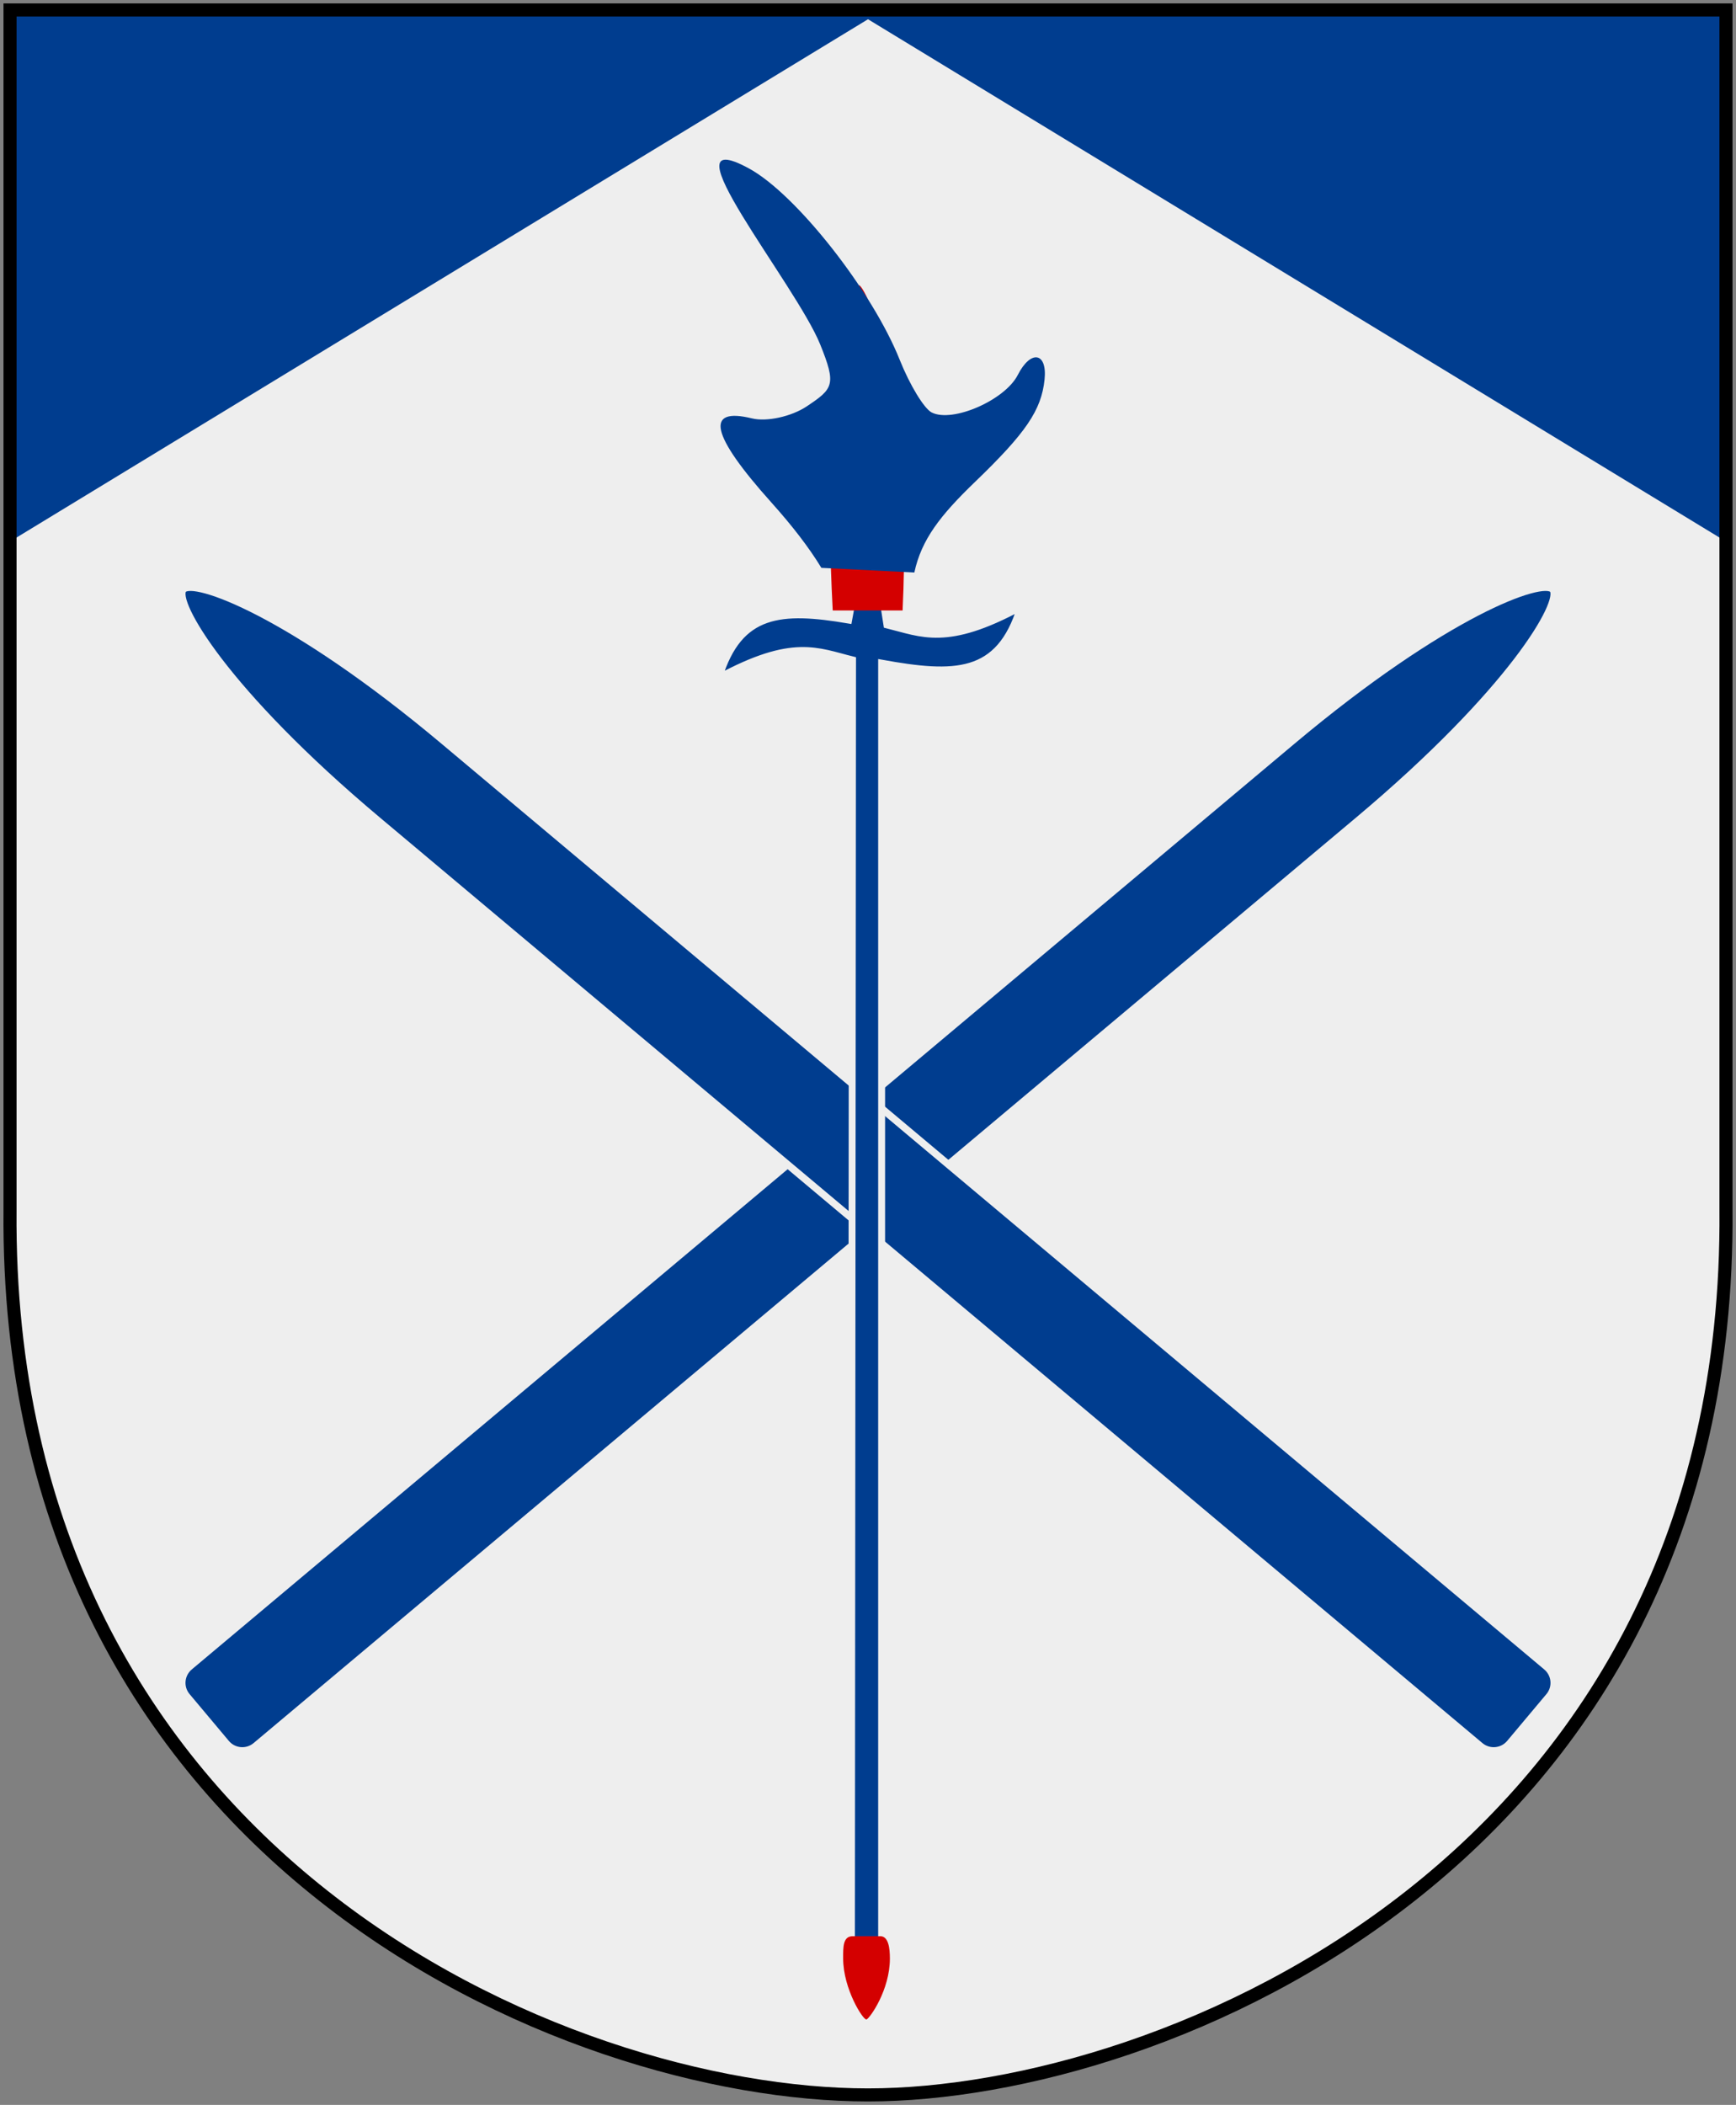
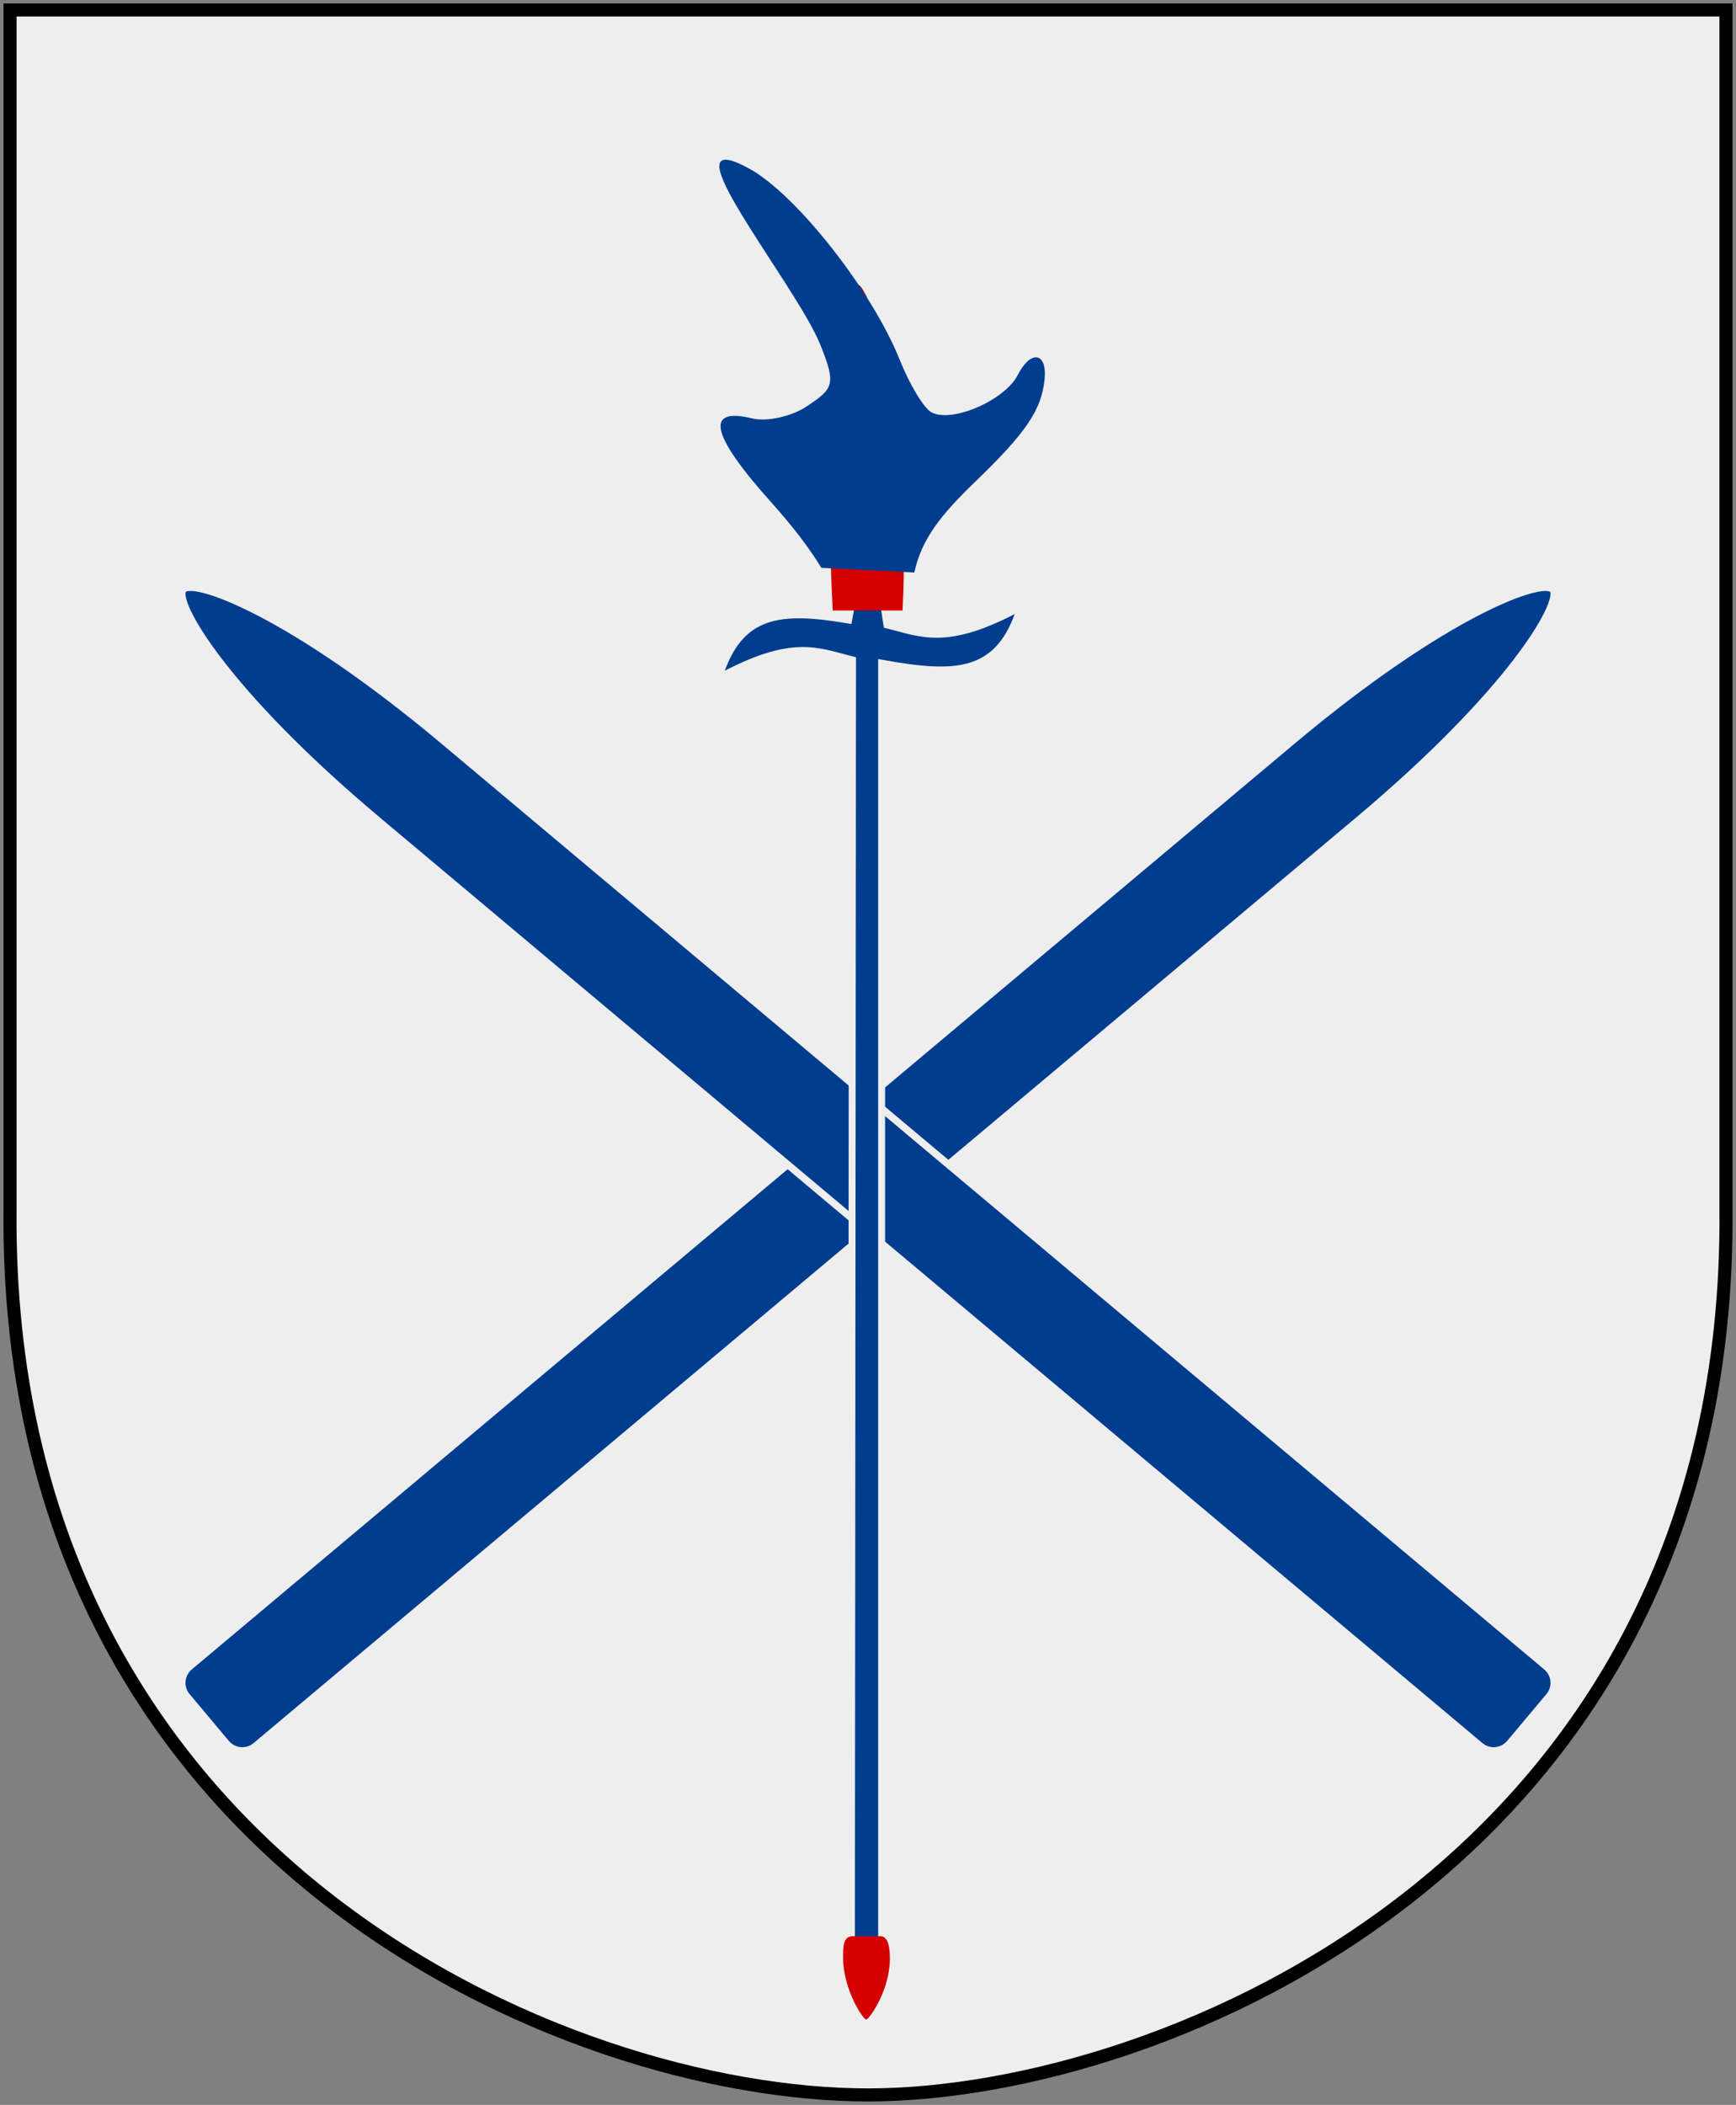
<svg xmlns="http://www.w3.org/2000/svg" xmlns:xlink="http://www.w3.org/1999/xlink" version="1.0" width="251" height="304.2" id="svg4166">
  <rect width="100%" height="100%" fill="#808080" stroke="none" />
  <defs id="defs4168" />
  <path d="M 249.551,1.44 L 1.45,1.44 L 1.45,174.936 C 0.682,268.657 81.739,302.756 125.5,302.756 C 168.494,302.756 250.318,268.657 249.551,174.936 L 249.551,1.44 z " style="fill:#eeeeee;stroke:none" id="Shield" />
-   <path d="M 1,2.062 L 1,78.531 C 1,78.531 123.217,4.171 125.5,2.781 C 127.783,4.171 250,78.531 250,78.531 L 250,2.062 L 126.656,2.062 L 124.344,2.062 L 1,2.062 z " style="fill:#003d8f;stroke:none" id="use2290" />
  <path d="M 249.551,1.44 L 1.45,1.44 L 1.45,174.936 C 0.682,268.657 81.739,302.756 125.5,302.756 C 168.494,302.756 250.318,268.657 249.551,174.936 L 249.551,1.44 z " style="fill:none;fill-opacity:0;stroke:#000000;stroke-width:1.888" id="Frame" />
  <use transform="matrix(-1,0,0,1,251,0)" id="skida-2" x="0" y="0" width="251" height="304.2" xlink:href="#Skida-1" />
  <path d="M 26.477,85.198 C 25.018,86.937 32.416,99.938 54.614,118.565 L 214,252.305 C 215.297,253.394 217.223,253.225 218.311,251.928 L 223.985,245.166 C 225.074,243.869 224.899,241.951 223.602,240.863 C 170.473,196.283 64.216,107.122 64.216,107.122 C 42.012,88.491 27.916,83.484 26.477,85.198 z " style="fill:#003d8f;stroke:#eeeeee;stroke-width:1.041" id="Skida-1" />
  <g transform="translate(0.9,0)" id="Vargspjut">
    <path d="M 122.549,85.496 L 121.799,89.608 C 112.039,87.955 105.966,88.349 103.026,97.954 C 113.743,92.152 117.283,94.116 122.366,95.371 L 122.201,285.647 L 126.57,285.647 L 126.57,95.839 C 137.116,97.745 143.605,97.76 146.678,87.723 C 135.961,93.525 132.421,91.561 127.338,90.306 L 126.589,85.496 L 122.549,85.496 z " style="fill:#003d8f;stroke:#eeeeee" id="Spjut" />
    <path d="M 126.384,279.819 C 127.571,279.819 127.764,281.58 127.764,283.042 C 127.764,287.611 124.862,291.674 124.388,291.848 C 123.924,292.018 121.007,287.439 121.007,283.042 C 121.007,281.409 120.954,279.819 122.391,279.819" style="fill:#d40000" id="Skoning" />
    <path d="M 127.071,88.227 L 129.603,88.227 C 131.156,54.691 124.09,41.225 123.301,41.225 C 122.513,41.225 117.727,54.912 119.501,88.227 L 121.948,88.227" style="fill:#d40000" id="Spets" />
    <path d="M 117.858,82.064 C 116.08,79.139 113.671,76.01 110.596,72.582 C 101.885,62.872 100.951,58.788 107.823,60.465 C 109.964,60.987 113.528,60.204 115.745,58.726 C 119.59,56.161 120.049,55.614 117.688,49.778 C 114.143,41.017 94.617,17.383 107.385,24.342 C 114.181,28.032 125.213,42.03 129.188,52.006 C 130.631,55.629 132.71,59.05 133.806,59.609 C 136.816,61.142 144.4,57.835 146.262,54.178 C 148.141,50.49 150.542,50.915 150.127,54.862 C 149.662,59.283 147.439,62.553 140.076,69.643 C 135.052,74.481 132.331,77.962 131.301,82.737" style="fill:#003d8f" id="Hjorthornsslida" />
  </g>
</svg>